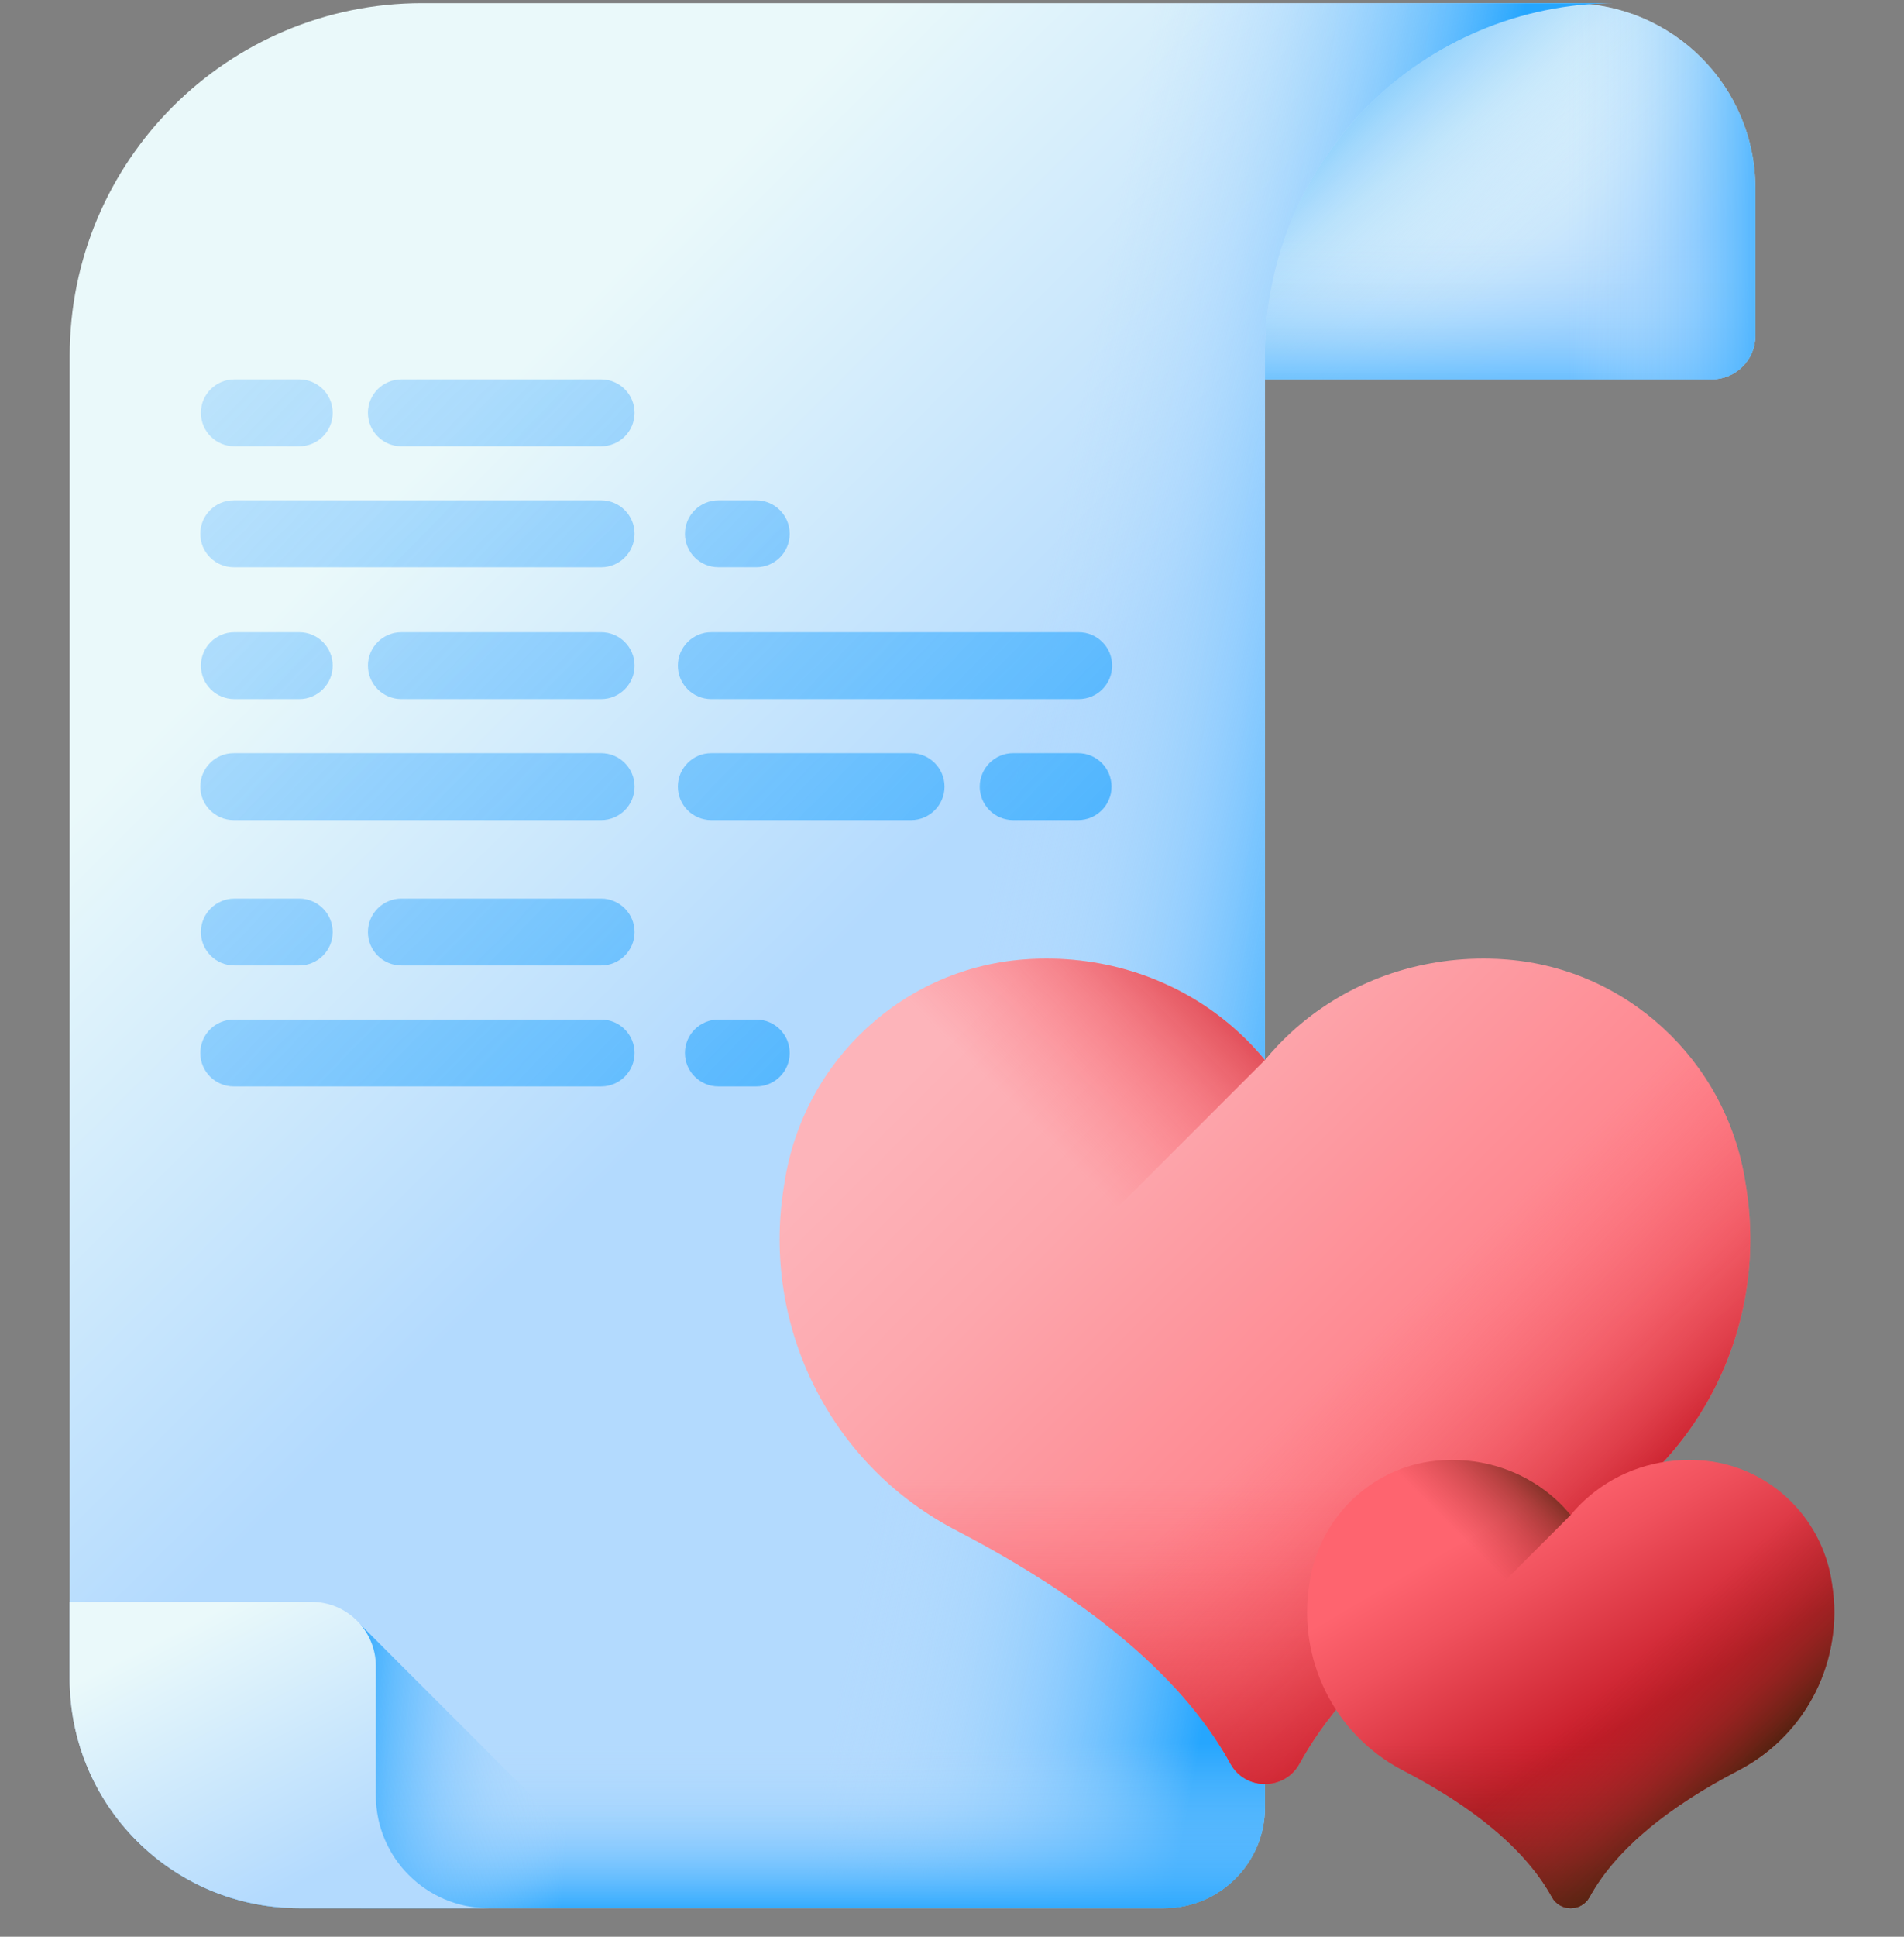
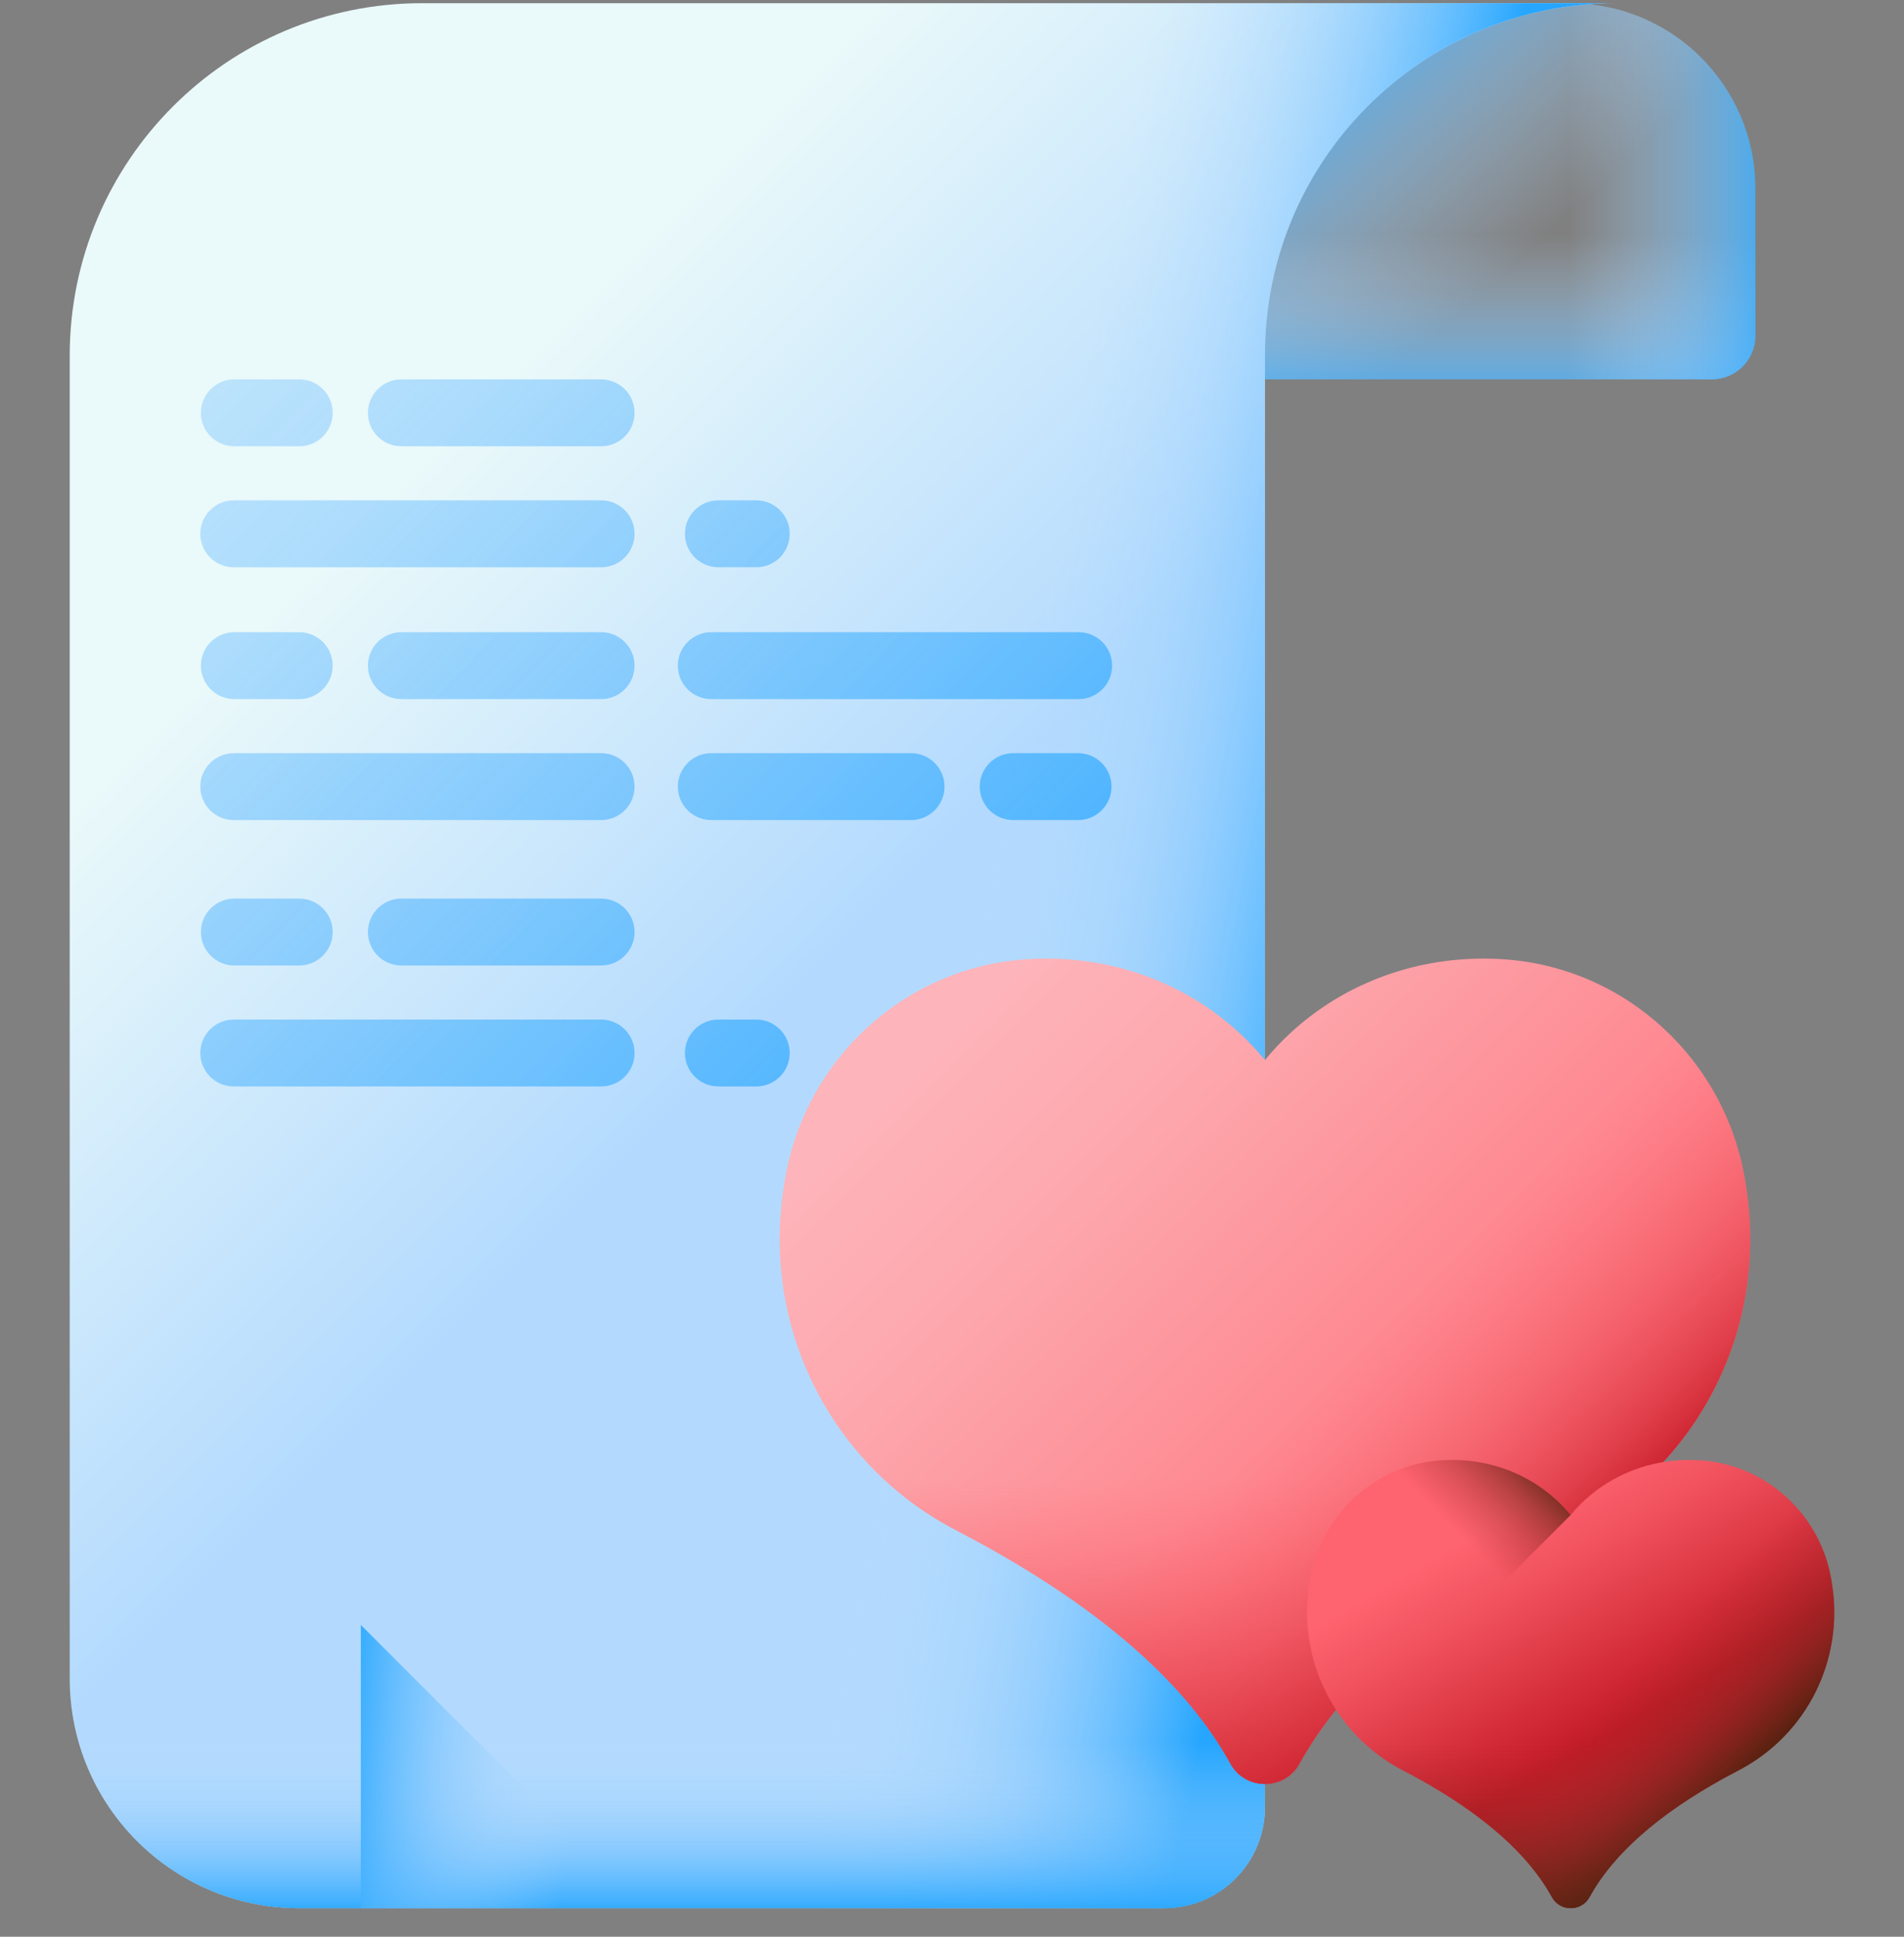
<svg xmlns="http://www.w3.org/2000/svg" width="60" height="61" viewBox="0 0 60 61" fill="none">
  <rect x="0" y="0" width="60" height="61" fill="#808080" stroke="none" />
  <g clip-path="url(#clip0_503_6172)">
-     <path d="M53.941 11.949H36.101V0.222L49.481 0.104C52.704 0.104 55.317 2.717 55.317 5.94V10.572C55.317 11.333 54.701 11.949 53.941 11.949Z" fill="url(#paint0_linear_503_6172)" />
    <path d="M53.941 11.949H36.101V0.222L49.481 0.104C52.704 0.104 55.317 2.717 55.317 5.94V10.572C55.317 11.333 54.701 11.949 53.941 11.949Z" fill="url(#paint1_linear_503_6172)" />
    <path d="M53.941 11.949H36.101V0.222L49.481 0.104C52.704 0.104 55.317 2.717 55.317 5.94V10.572C55.317 11.333 54.701 11.949 53.941 11.949Z" fill="url(#paint2_linear_503_6172)" />
    <path d="M53.941 11.949H36.101V0.222L49.481 0.104C52.704 0.104 55.317 2.717 55.317 5.94V10.572C55.317 11.333 54.701 11.949 53.941 11.949Z" fill="url(#paint3_linear_503_6172)" />
    <path d="M50.924 0.1C44.815 0.1 39.862 5.053 39.862 11.162V56.921C39.862 58.677 38.439 60.1 36.683 60.1H9.424C5.433 60.1 2.197 56.864 2.197 52.873V11.204C2.197 5.072 7.169 0.1 13.302 0.1L50.924 0.1Z" fill="url(#paint4_linear_503_6172)" />
    <path d="M20.679 60.1H36.684C38.439 60.1 39.862 58.677 39.862 56.921V11.162C39.862 5.053 44.815 0.1 50.924 0.1H20.679V60.1Z" fill="url(#paint5_linear_503_6172)" />
    <path d="M2.197 40.257V52.873C2.197 56.864 5.433 60.1 9.424 60.1H36.684C38.439 60.1 39.862 58.677 39.862 56.921V40.257H2.197Z" fill="url(#paint6_linear_503_6172)" />
    <path d="M11.371 51.179V60.1H20.292L11.371 51.179Z" fill="url(#paint7_linear_503_6172)" />
-     <path d="M11.844 56.548C11.844 58.51 13.434 60.1 15.396 60.1H9.424C5.433 60.1 2.197 56.864 2.197 52.873V50.453H9.816C10.936 50.453 11.844 51.361 11.844 52.481V56.548Z" fill="url(#paint8_linear_503_6172)" />
    <path d="M55.031 37.428L54.999 37.226C54.397 33.379 51.208 30.439 47.321 30.21C47.275 30.207 47.228 30.204 47.183 30.202C47.039 30.196 46.894 30.192 46.751 30.192C44.466 30.192 42.309 31.021 40.676 32.525C40.381 32.797 40.109 33.085 39.862 33.387C39.615 33.085 39.343 32.797 39.047 32.525C37.415 31.021 35.258 30.192 32.973 30.192C32.83 30.192 32.685 30.196 32.541 30.202C32.496 30.204 32.449 30.207 32.403 30.21C28.516 30.439 25.327 33.379 24.725 37.226L24.693 37.428C24.014 41.77 26.145 46.08 30.025 48.143C30.096 48.181 30.168 48.219 30.24 48.257C33.991 50.218 37.176 52.641 38.775 55.548C39.243 56.401 40.481 56.401 40.95 55.548C42.549 52.641 45.733 50.218 49.484 48.257C49.556 48.219 49.629 48.181 49.7 48.143C53.58 46.08 55.71 41.77 55.031 37.428Z" fill="url(#paint9_linear_503_6172)" />
-     <path d="M39.047 32.525C37.415 31.02 35.258 30.192 32.973 30.192C32.83 30.192 32.685 30.196 32.541 30.202C32.496 30.204 32.449 30.206 32.403 30.21C28.515 30.439 25.327 33.379 24.725 37.226L24.693 37.428C24.199 40.583 25.19 43.72 27.257 45.991L39.862 33.387C39.614 33.085 39.343 32.796 39.047 32.525Z" fill="url(#paint10_linear_503_6172)" />
    <path d="M24.802 41.225C25.431 44.129 27.295 46.692 30.024 48.143C30.095 48.181 30.168 48.219 30.24 48.257C33.991 50.218 37.175 52.641 38.774 55.548C39.243 56.401 40.481 56.401 40.949 55.548C42.548 52.641 45.733 50.218 49.484 48.257C49.556 48.219 49.628 48.181 49.699 48.143C52.429 46.692 54.292 44.129 54.921 41.225H24.802Z" fill="url(#paint11_linear_503_6172)" />
    <path d="M55.031 37.428L54.999 37.226C54.529 34.224 52.484 31.775 49.762 30.735L31.532 48.965C34.715 50.792 37.362 52.981 38.774 55.549C39.243 56.401 40.481 56.401 40.95 55.549C42.548 52.641 45.733 50.218 49.484 48.257C49.556 48.219 49.628 48.181 49.699 48.143C53.58 46.08 55.71 41.77 55.031 37.428Z" fill="url(#paint12_linear_503_6172)" />
    <path d="M57.735 49.912L57.718 49.802C57.391 47.713 55.659 46.116 53.548 45.992C53.523 45.99 53.497 45.989 53.473 45.988C53.395 45.984 53.316 45.982 53.238 45.982C51.997 45.982 50.826 46.432 49.939 47.249C49.779 47.396 49.631 47.553 49.497 47.717C49.363 47.553 49.215 47.396 49.055 47.249C48.168 46.432 46.997 45.982 45.756 45.982C45.678 45.982 45.599 45.984 45.521 45.988C45.496 45.989 45.471 45.99 45.446 45.992C43.335 46.116 41.603 47.713 41.276 49.802L41.259 49.912C40.89 52.27 42.047 54.611 44.154 55.731C44.193 55.752 44.232 55.772 44.271 55.793C46.309 56.858 48.038 58.174 48.906 59.753C49.161 60.216 49.833 60.216 50.088 59.753C50.956 58.174 52.685 56.858 54.722 55.793C54.762 55.772 54.801 55.752 54.839 55.731C56.947 54.611 58.104 52.27 57.735 49.912Z" fill="url(#paint13_linear_503_6172)" />
    <path d="M49.055 47.249C48.168 46.432 46.997 45.982 45.756 45.982C45.678 45.982 45.599 45.984 45.521 45.988C45.496 45.989 45.471 45.99 45.446 45.992C43.335 46.116 41.603 47.713 41.276 49.802L41.259 49.912C40.991 51.625 41.529 53.329 42.651 54.562L49.497 47.717C49.363 47.553 49.215 47.397 49.055 47.249Z" fill="url(#paint14_linear_503_6172)" />
    <path d="M41.319 51.974C41.66 53.551 42.672 54.943 44.154 55.731C44.193 55.752 44.232 55.772 44.271 55.793C46.309 56.858 48.038 58.174 48.906 59.753C49.161 60.216 49.833 60.216 50.088 59.753C50.956 58.174 52.685 56.858 54.722 55.793C54.762 55.772 54.801 55.752 54.839 55.731C56.322 54.943 57.334 53.551 57.675 51.974H41.319Z" fill="url(#paint15_linear_503_6172)" />
    <path d="M57.735 49.912L57.718 49.802C57.462 48.172 56.352 46.842 54.874 46.277L44.973 56.177C46.702 57.169 48.14 58.358 48.906 59.753C49.161 60.215 49.833 60.215 50.088 59.753C50.956 58.173 52.685 56.858 54.722 55.793C54.762 55.772 54.801 55.751 54.839 55.731C56.947 54.611 58.104 52.27 57.735 49.912Z" fill="url(#paint16_linear_503_6172)" />
    <path d="M22.638 17.866H23.832C24.414 17.866 24.886 17.395 24.886 16.813C24.886 16.231 24.414 15.759 23.832 15.759H22.638C22.056 15.759 21.584 16.231 21.584 16.813C21.584 17.395 22.056 17.866 22.638 17.866Z" fill="url(#paint17_linear_503_6172)" />
    <path d="M18.943 15.759H7.366C6.784 15.759 6.312 16.231 6.312 16.813C6.312 17.395 6.784 17.867 7.366 17.867H18.944C19.525 17.867 19.997 17.395 19.997 16.813C19.997 16.231 19.525 15.759 18.943 15.759Z" fill="url(#paint18_linear_503_6172)" />
    <path d="M18.943 11.949H12.648C12.066 11.949 11.594 12.421 11.594 13.003C11.594 13.585 12.066 14.056 12.648 14.056H18.943C19.525 14.056 19.997 13.584 19.997 13.003C19.997 12.421 19.525 11.949 18.943 11.949Z" fill="url(#paint19_linear_503_6172)" />
    <path d="M7.385 14.056H9.43C10.012 14.056 10.484 13.585 10.484 13.002C10.484 12.421 10.012 11.949 9.43 11.949H7.385C6.803 11.949 6.331 12.421 6.331 13.002C6.331 13.585 6.803 14.056 7.385 14.056Z" fill="url(#paint20_linear_503_6172)" />
    <path d="M23.832 32.112H22.638C22.056 32.112 21.584 32.584 21.584 33.166C21.584 33.748 22.056 34.219 22.638 34.219H23.832C24.414 34.219 24.886 33.748 24.886 33.166C24.886 32.584 24.414 32.112 23.832 32.112Z" fill="url(#paint21_linear_503_6172)" />
    <path d="M18.943 32.112H7.366C6.784 32.112 6.312 32.584 6.312 33.166C6.312 33.748 6.784 34.219 7.366 34.219H18.944C19.525 34.219 19.997 33.748 19.997 33.166C19.997 32.584 19.525 32.112 18.943 32.112Z" fill="url(#paint22_linear_503_6172)" />
    <path d="M18.943 28.302H12.648C12.066 28.302 11.594 28.774 11.594 29.356C11.594 29.938 12.066 30.409 12.648 30.409H18.943C19.525 30.409 19.997 29.937 19.997 29.356C19.997 28.774 19.525 28.302 18.943 28.302Z" fill="url(#paint23_linear_503_6172)" />
    <path d="M7.385 30.409H9.43C10.012 30.409 10.484 29.938 10.484 29.355C10.484 28.774 10.012 28.302 9.43 28.302H7.385C6.803 28.302 6.331 28.774 6.331 29.355C6.331 29.938 6.803 30.409 7.385 30.409Z" fill="url(#paint24_linear_503_6172)" />
    <path d="M18.943 23.722H7.366C6.784 23.722 6.312 24.194 6.312 24.776C6.312 25.358 6.784 25.829 7.366 25.829H18.944C19.525 25.829 19.997 25.358 19.997 24.776C19.997 24.194 19.525 23.722 18.943 23.722Z" fill="url(#paint25_linear_503_6172)" />
    <path d="M18.943 19.912H12.648C12.066 19.912 11.594 20.383 11.594 20.965C11.594 21.547 12.066 22.019 12.648 22.019H18.943C19.525 22.019 19.997 21.547 19.997 20.965C19.997 20.383 19.525 19.912 18.943 19.912Z" fill="url(#paint26_linear_503_6172)" />
    <path d="M7.385 22.019H9.43C10.012 22.019 10.484 21.547 10.484 20.965C10.484 20.383 10.012 19.912 9.43 19.912H7.385C6.803 19.912 6.331 20.383 6.331 20.965C6.331 21.547 6.803 22.019 7.385 22.019Z" fill="url(#paint27_linear_503_6172)" />
    <path d="M22.414 22.019H33.992C34.574 22.019 35.046 21.547 35.046 20.965C35.046 20.383 34.574 19.912 33.992 19.912H22.414C21.832 19.912 21.361 20.383 21.361 20.965C21.361 21.547 21.832 22.019 22.414 22.019Z" fill="url(#paint28_linear_503_6172)" />
    <path d="M28.71 23.722H22.414C21.832 23.722 21.361 24.194 21.361 24.776C21.361 25.358 21.832 25.829 22.414 25.829H28.71C29.292 25.829 29.764 25.358 29.764 24.776C29.764 24.194 29.292 23.722 28.71 23.722Z" fill="url(#paint29_linear_503_6172)" />
    <path d="M33.973 23.722H31.927C31.346 23.722 30.874 24.194 30.874 24.776C30.874 25.358 31.346 25.829 31.927 25.829H33.973C34.555 25.829 35.027 25.358 35.027 24.776C35.027 24.194 34.555 23.722 33.973 23.722Z" fill="url(#paint30_linear_503_6172)" />
  </g>
  <defs>
    <linearGradient id="paint0_linear_503_6172" x1="43.939" y1="5.567" x2="48.241" y2="11.462" gradientUnits="userSpaceOnUse">
      <stop stop-color="#EAF9FA" />
      <stop offset="1" stop-color="#B3DAFE" />
    </linearGradient>
    <linearGradient id="paint1_linear_503_6172" x1="46.907" y1="9.116" x2="39.959" y2="1.536" gradientUnits="userSpaceOnUse">
      <stop stop-color="#B3DAFE" stop-opacity="0" />
      <stop offset="0.133" stop-color="#ACD8FE" stop-opacity="0.133" />
      <stop offset="0.321" stop-color="#9AD1FE" stop-opacity="0.321" />
      <stop offset="0.542" stop-color="#7BC5FE" stop-opacity="0.542" />
      <stop offset="0.786" stop-color="#51B6FE" stop-opacity="0.786" />
      <stop offset="1" stop-color="#26A6FE" />
    </linearGradient>
    <linearGradient id="paint2_linear_503_6172" x1="45.709" y1="7.394" x2="45.709" y2="13.412" gradientUnits="userSpaceOnUse">
      <stop stop-color="#B3DAFE" stop-opacity="0" />
      <stop offset="0.133" stop-color="#ACD8FE" stop-opacity="0.133" />
      <stop offset="0.321" stop-color="#9AD1FE" stop-opacity="0.321" />
      <stop offset="0.542" stop-color="#7BC5FE" stop-opacity="0.542" />
      <stop offset="0.786" stop-color="#51B6FE" stop-opacity="0.786" />
      <stop offset="1" stop-color="#26A6FE" />
    </linearGradient>
    <linearGradient id="paint3_linear_503_6172" x1="49.435" y1="6.027" x2="56.38" y2="6.027" gradientUnits="userSpaceOnUse">
      <stop stop-color="#B3DAFE" stop-opacity="0" />
      <stop offset="0.133" stop-color="#ACD8FE" stop-opacity="0.133" />
      <stop offset="0.321" stop-color="#9AD1FE" stop-opacity="0.321" />
      <stop offset="0.542" stop-color="#7BC5FE" stop-opacity="0.542" />
      <stop offset="0.786" stop-color="#51B6FE" stop-opacity="0.786" />
      <stop offset="1" stop-color="#26A6FE" />
    </linearGradient>
    <linearGradient id="paint4_linear_503_6172" x1="13.232" y1="14.654" x2="27.442" y2="28.864" gradientUnits="userSpaceOnUse">
      <stop stop-color="#EAF9FA" />
      <stop offset="1" stop-color="#B3DAFE" />
    </linearGradient>
    <linearGradient id="paint5_linear_503_6172" x1="30.945" y1="29.189" x2="42.239" y2="31.307" gradientUnits="userSpaceOnUse">
      <stop stop-color="#B3DAFE" stop-opacity="0" />
      <stop offset="0.133" stop-color="#ACD8FE" stop-opacity="0.133" />
      <stop offset="0.321" stop-color="#9AD1FE" stop-opacity="0.321" />
      <stop offset="0.542" stop-color="#7BC5FE" stop-opacity="0.542" />
      <stop offset="0.786" stop-color="#51B6FE" stop-opacity="0.786" />
      <stop offset="1" stop-color="#26A6FE" />
    </linearGradient>
    <linearGradient id="paint6_linear_503_6172" x1="21.03" y1="54.923" x2="21.03" y2="60.336" gradientUnits="userSpaceOnUse">
      <stop stop-color="#B3DAFE" stop-opacity="0" />
      <stop offset="0.133" stop-color="#ACD8FE" stop-opacity="0.133" />
      <stop offset="0.321" stop-color="#9AD1FE" stop-opacity="0.321" />
      <stop offset="0.542" stop-color="#7BC5FE" stop-opacity="0.542" />
      <stop offset="0.786" stop-color="#51B6FE" stop-opacity="0.786" />
      <stop offset="1" stop-color="#26A6FE" />
    </linearGradient>
    <linearGradient id="paint7_linear_503_6172" x1="18.025" y1="56.22" x2="10.613" y2="55.573" gradientUnits="userSpaceOnUse">
      <stop stop-color="#B3DAFE" stop-opacity="0" />
      <stop offset="0.133" stop-color="#ACD8FE" stop-opacity="0.133" />
      <stop offset="0.321" stop-color="#9AD1FE" stop-opacity="0.321" />
      <stop offset="0.542" stop-color="#7BC5FE" stop-opacity="0.542" />
      <stop offset="0.786" stop-color="#51B6FE" stop-opacity="0.786" />
      <stop offset="1" stop-color="#26A6FE" />
    </linearGradient>
    <linearGradient id="paint8_linear_503_6172" x1="5.916" y1="51.163" x2="9.995" y2="59.084" gradientUnits="userSpaceOnUse">
      <stop stop-color="#EAF9FA" />
      <stop offset="1" stop-color="#B3DAFE" />
    </linearGradient>
    <linearGradient id="paint9_linear_503_6172" x1="31.576" y1="30.931" x2="50.941" y2="50.296" gradientUnits="userSpaceOnUse">
      <stop stop-color="#FDB4BA" />
      <stop offset="0.237" stop-color="#FDA7AD" />
      <stop offset="0.683" stop-color="#FE828B" />
      <stop offset="1" stop-color="#FE646F" />
    </linearGradient>
    <linearGradient id="paint10_linear_503_6172" x1="31.781" y1="34.684" x2="38.097" y2="28.368" gradientUnits="userSpaceOnUse">
      <stop stop-color="#FE646F" stop-opacity="0" />
      <stop offset="0.202" stop-color="#F95E69" stop-opacity="0.202" />
      <stop offset="0.474" stop-color="#EC4D58" stop-opacity="0.474" />
      <stop offset="0.784" stop-color="#D7313D" stop-opacity="0.784" />
      <stop offset="1" stop-color="#C41926" />
    </linearGradient>
    <linearGradient id="paint11_linear_503_6172" x1="39.862" y1="46.581" x2="39.862" y2="56.189" gradientUnits="userSpaceOnUse">
      <stop stop-color="#FE646F" stop-opacity="0" />
      <stop offset="0.202" stop-color="#F95E69" stop-opacity="0.202" />
      <stop offset="0.474" stop-color="#EC4D58" stop-opacity="0.474" />
      <stop offset="0.784" stop-color="#D7313D" stop-opacity="0.784" />
      <stop offset="1" stop-color="#C41926" />
    </linearGradient>
    <linearGradient id="paint12_linear_503_6172" x1="43.302" y1="42.063" x2="50.084" y2="49.222" gradientUnits="userSpaceOnUse">
      <stop stop-color="#FE646F" stop-opacity="0" />
      <stop offset="0.202" stop-color="#F95E69" stop-opacity="0.202" />
      <stop offset="0.474" stop-color="#EC4D58" stop-opacity="0.474" />
      <stop offset="0.784" stop-color="#D7313D" stop-opacity="0.784" />
      <stop offset="1" stop-color="#C41926" />
    </linearGradient>
    <linearGradient id="paint13_linear_503_6172" x1="47.64" y1="47.616" x2="51.46" y2="54.198" gradientUnits="userSpaceOnUse">
      <stop stop-color="#FE646F" />
      <stop offset="0.301" stop-color="#F0515D" />
      <stop offset="0.907" stop-color="#CB212E" />
      <stop offset="1" stop-color="#C41926" />
    </linearGradient>
    <linearGradient id="paint14_linear_503_6172" x1="45.581" y1="47.949" x2="48.21" y2="45.321" gradientUnits="userSpaceOnUse">
      <stop stop-color="#A72B2B" stop-opacity="0" />
      <stop offset="0.178" stop-color="#A22B2A" stop-opacity="0.179" />
      <stop offset="0.387" stop-color="#942925" stop-opacity="0.387" />
      <stop offset="0.611" stop-color="#7D271E" stop-opacity="0.611" />
      <stop offset="0.843" stop-color="#5C2413" stop-opacity="0.843" />
      <stop offset="1" stop-color="#42210B" />
    </linearGradient>
    <linearGradient id="paint15_linear_503_6172" x1="49.497" y1="54.883" x2="49.497" y2="60.101" gradientUnits="userSpaceOnUse">
      <stop stop-color="#A72B2B" stop-opacity="0" />
      <stop offset="0.178" stop-color="#A22B2A" stop-opacity="0.179" />
      <stop offset="0.387" stop-color="#942925" stop-opacity="0.387" />
      <stop offset="0.611" stop-color="#7D271E" stop-opacity="0.611" />
      <stop offset="0.843" stop-color="#5C2413" stop-opacity="0.843" />
      <stop offset="1" stop-color="#42210B" />
    </linearGradient>
    <linearGradient id="paint16_linear_503_6172" x1="51.365" y1="52.429" x2="55.049" y2="56.317" gradientUnits="userSpaceOnUse">
      <stop stop-color="#A72B2B" stop-opacity="0" />
      <stop offset="0.178" stop-color="#A22B2A" stop-opacity="0.179" />
      <stop offset="0.387" stop-color="#942925" stop-opacity="0.387" />
      <stop offset="0.611" stop-color="#7D271E" stop-opacity="0.611" />
      <stop offset="0.843" stop-color="#5C2413" stop-opacity="0.843" />
      <stop offset="1" stop-color="#42210B" />
    </linearGradient>
    <linearGradient id="paint17_linear_503_6172" x1="-12.807" y1="-18.206" x2="41.075" y2="34.147" gradientUnits="userSpaceOnUse">
      <stop stop-color="#B3DAFE" stop-opacity="0" />
      <stop offset="0.133" stop-color="#ACD8FE" stop-opacity="0.133" />
      <stop offset="0.321" stop-color="#9AD1FE" stop-opacity="0.321" />
      <stop offset="0.542" stop-color="#7BC5FE" stop-opacity="0.542" />
      <stop offset="0.786" stop-color="#51B6FE" stop-opacity="0.786" />
      <stop offset="1" stop-color="#26A6FE" />
    </linearGradient>
    <linearGradient id="paint18_linear_503_6172" x1="-17.702" y1="-13.168" x2="36.181" y2="39.185" gradientUnits="userSpaceOnUse">
      <stop stop-color="#B3DAFE" stop-opacity="0" />
      <stop offset="0.133" stop-color="#ACD8FE" stop-opacity="0.133" />
      <stop offset="0.321" stop-color="#9AD1FE" stop-opacity="0.321" />
      <stop offset="0.542" stop-color="#7BC5FE" stop-opacity="0.542" />
      <stop offset="0.786" stop-color="#51B6FE" stop-opacity="0.786" />
      <stop offset="1" stop-color="#26A6FE" />
    </linearGradient>
    <linearGradient id="paint19_linear_503_6172" x1="-14.515" y1="-16.448" x2="39.367" y2="35.905" gradientUnits="userSpaceOnUse">
      <stop stop-color="#B3DAFE" stop-opacity="0" />
      <stop offset="0.133" stop-color="#ACD8FE" stop-opacity="0.133" />
      <stop offset="0.321" stop-color="#9AD1FE" stop-opacity="0.321" />
      <stop offset="0.542" stop-color="#7BC5FE" stop-opacity="0.542" />
      <stop offset="0.786" stop-color="#51B6FE" stop-opacity="0.786" />
      <stop offset="1" stop-color="#26A6FE" />
    </linearGradient>
    <linearGradient id="paint20_linear_503_6172" x1="-18.103" y1="-12.755" x2="35.78" y2="39.598" gradientUnits="userSpaceOnUse">
      <stop stop-color="#B3DAFE" stop-opacity="0" />
      <stop offset="0.133" stop-color="#ACD8FE" stop-opacity="0.133" />
      <stop offset="0.321" stop-color="#9AD1FE" stop-opacity="0.321" />
      <stop offset="0.542" stop-color="#7BC5FE" stop-opacity="0.542" />
      <stop offset="0.786" stop-color="#51B6FE" stop-opacity="0.786" />
      <stop offset="1" stop-color="#26A6FE" />
    </linearGradient>
    <linearGradient id="paint21_linear_503_6172" x1="-20.98" y1="-9.794" x2="32.903" y2="42.559" gradientUnits="userSpaceOnUse">
      <stop stop-color="#B3DAFE" stop-opacity="0" />
      <stop offset="0.133" stop-color="#ACD8FE" stop-opacity="0.133" />
      <stop offset="0.321" stop-color="#9AD1FE" stop-opacity="0.321" />
      <stop offset="0.542" stop-color="#7BC5FE" stop-opacity="0.542" />
      <stop offset="0.786" stop-color="#51B6FE" stop-opacity="0.786" />
      <stop offset="1" stop-color="#26A6FE" />
    </linearGradient>
    <linearGradient id="paint22_linear_503_6172" x1="-25.875" y1="-4.756" x2="28.008" y2="47.597" gradientUnits="userSpaceOnUse">
      <stop stop-color="#B3DAFE" stop-opacity="0" />
      <stop offset="0.133" stop-color="#ACD8FE" stop-opacity="0.133" />
      <stop offset="0.321" stop-color="#9AD1FE" stop-opacity="0.321" />
      <stop offset="0.542" stop-color="#7BC5FE" stop-opacity="0.542" />
      <stop offset="0.786" stop-color="#51B6FE" stop-opacity="0.786" />
      <stop offset="1" stop-color="#26A6FE" />
    </linearGradient>
    <linearGradient id="paint23_linear_503_6172" x1="-22.688" y1="-8.036" x2="31.194" y2="44.317" gradientUnits="userSpaceOnUse">
      <stop stop-color="#B3DAFE" stop-opacity="0" />
      <stop offset="0.133" stop-color="#ACD8FE" stop-opacity="0.133" />
      <stop offset="0.321" stop-color="#9AD1FE" stop-opacity="0.321" />
      <stop offset="0.542" stop-color="#7BC5FE" stop-opacity="0.542" />
      <stop offset="0.786" stop-color="#51B6FE" stop-opacity="0.786" />
      <stop offset="1" stop-color="#26A6FE" />
    </linearGradient>
    <linearGradient id="paint24_linear_503_6172" x1="-26.276" y1="-4.343" x2="27.607" y2="48.01" gradientUnits="userSpaceOnUse">
      <stop stop-color="#B3DAFE" stop-opacity="0" />
      <stop offset="0.133" stop-color="#ACD8FE" stop-opacity="0.133" />
      <stop offset="0.321" stop-color="#9AD1FE" stop-opacity="0.321" />
      <stop offset="0.542" stop-color="#7BC5FE" stop-opacity="0.542" />
      <stop offset="0.786" stop-color="#51B6FE" stop-opacity="0.786" />
      <stop offset="1" stop-color="#26A6FE" />
    </linearGradient>
    <linearGradient id="paint25_linear_503_6172" x1="-21.681" y1="-9.072" x2="32.201" y2="43.281" gradientUnits="userSpaceOnUse">
      <stop stop-color="#B3DAFE" stop-opacity="0" />
      <stop offset="0.133" stop-color="#ACD8FE" stop-opacity="0.133" />
      <stop offset="0.321" stop-color="#9AD1FE" stop-opacity="0.321" />
      <stop offset="0.542" stop-color="#7BC5FE" stop-opacity="0.542" />
      <stop offset="0.786" stop-color="#51B6FE" stop-opacity="0.786" />
      <stop offset="1" stop-color="#26A6FE" />
    </linearGradient>
    <linearGradient id="paint26_linear_503_6172" x1="-18.495" y1="-12.352" x2="35.388" y2="40.001" gradientUnits="userSpaceOnUse">
      <stop stop-color="#B3DAFE" stop-opacity="0" />
      <stop offset="0.133" stop-color="#ACD8FE" stop-opacity="0.133" />
      <stop offset="0.321" stop-color="#9AD1FE" stop-opacity="0.321" />
      <stop offset="0.542" stop-color="#7BC5FE" stop-opacity="0.542" />
      <stop offset="0.786" stop-color="#51B6FE" stop-opacity="0.786" />
      <stop offset="1" stop-color="#26A6FE" />
    </linearGradient>
    <linearGradient id="paint27_linear_503_6172" x1="-22.082" y1="-8.659" x2="31.8" y2="43.694" gradientUnits="userSpaceOnUse">
      <stop stop-color="#B3DAFE" stop-opacity="0" />
      <stop offset="0.133" stop-color="#ACD8FE" stop-opacity="0.133" />
      <stop offset="0.321" stop-color="#9AD1FE" stop-opacity="0.321" />
      <stop offset="0.542" stop-color="#7BC5FE" stop-opacity="0.542" />
      <stop offset="0.786" stop-color="#51B6FE" stop-opacity="0.786" />
      <stop offset="1" stop-color="#26A6FE" />
    </linearGradient>
    <linearGradient id="paint28_linear_503_6172" x1="-12.469" y1="-18.553" x2="41.413" y2="33.8" gradientUnits="userSpaceOnUse">
      <stop stop-color="#B3DAFE" stop-opacity="0" />
      <stop offset="0.133" stop-color="#ACD8FE" stop-opacity="0.133" />
      <stop offset="0.321" stop-color="#9AD1FE" stop-opacity="0.321" />
      <stop offset="0.542" stop-color="#7BC5FE" stop-opacity="0.542" />
      <stop offset="0.786" stop-color="#51B6FE" stop-opacity="0.786" />
      <stop offset="1" stop-color="#26A6FE" />
    </linearGradient>
    <linearGradient id="paint29_linear_503_6172" x1="-15.656" y1="-15.273" x2="38.226" y2="37.08" gradientUnits="userSpaceOnUse">
      <stop stop-color="#B3DAFE" stop-opacity="0" />
      <stop offset="0.133" stop-color="#ACD8FE" stop-opacity="0.133" />
      <stop offset="0.321" stop-color="#9AD1FE" stop-opacity="0.321" />
      <stop offset="0.542" stop-color="#7BC5FE" stop-opacity="0.542" />
      <stop offset="0.786" stop-color="#51B6FE" stop-opacity="0.786" />
      <stop offset="1" stop-color="#26A6FE" />
    </linearGradient>
    <linearGradient id="paint30_linear_503_6172" x1="-12.069" y1="-18.965" x2="41.814" y2="33.388" gradientUnits="userSpaceOnUse">
      <stop stop-color="#B3DAFE" stop-opacity="0" />
      <stop offset="0.133" stop-color="#ACD8FE" stop-opacity="0.133" />
      <stop offset="0.321" stop-color="#9AD1FE" stop-opacity="0.321" />
      <stop offset="0.542" stop-color="#7BC5FE" stop-opacity="0.542" />
      <stop offset="0.786" stop-color="#51B6FE" stop-opacity="0.786" />
      <stop offset="1" stop-color="#26A6FE" />
    </linearGradient>
    <clipPath id="clip0_503_6172">
      <rect width="60" height="60" fill="white" transform="translate(0 0.1)" />
    </clipPath>
  </defs>
</svg>